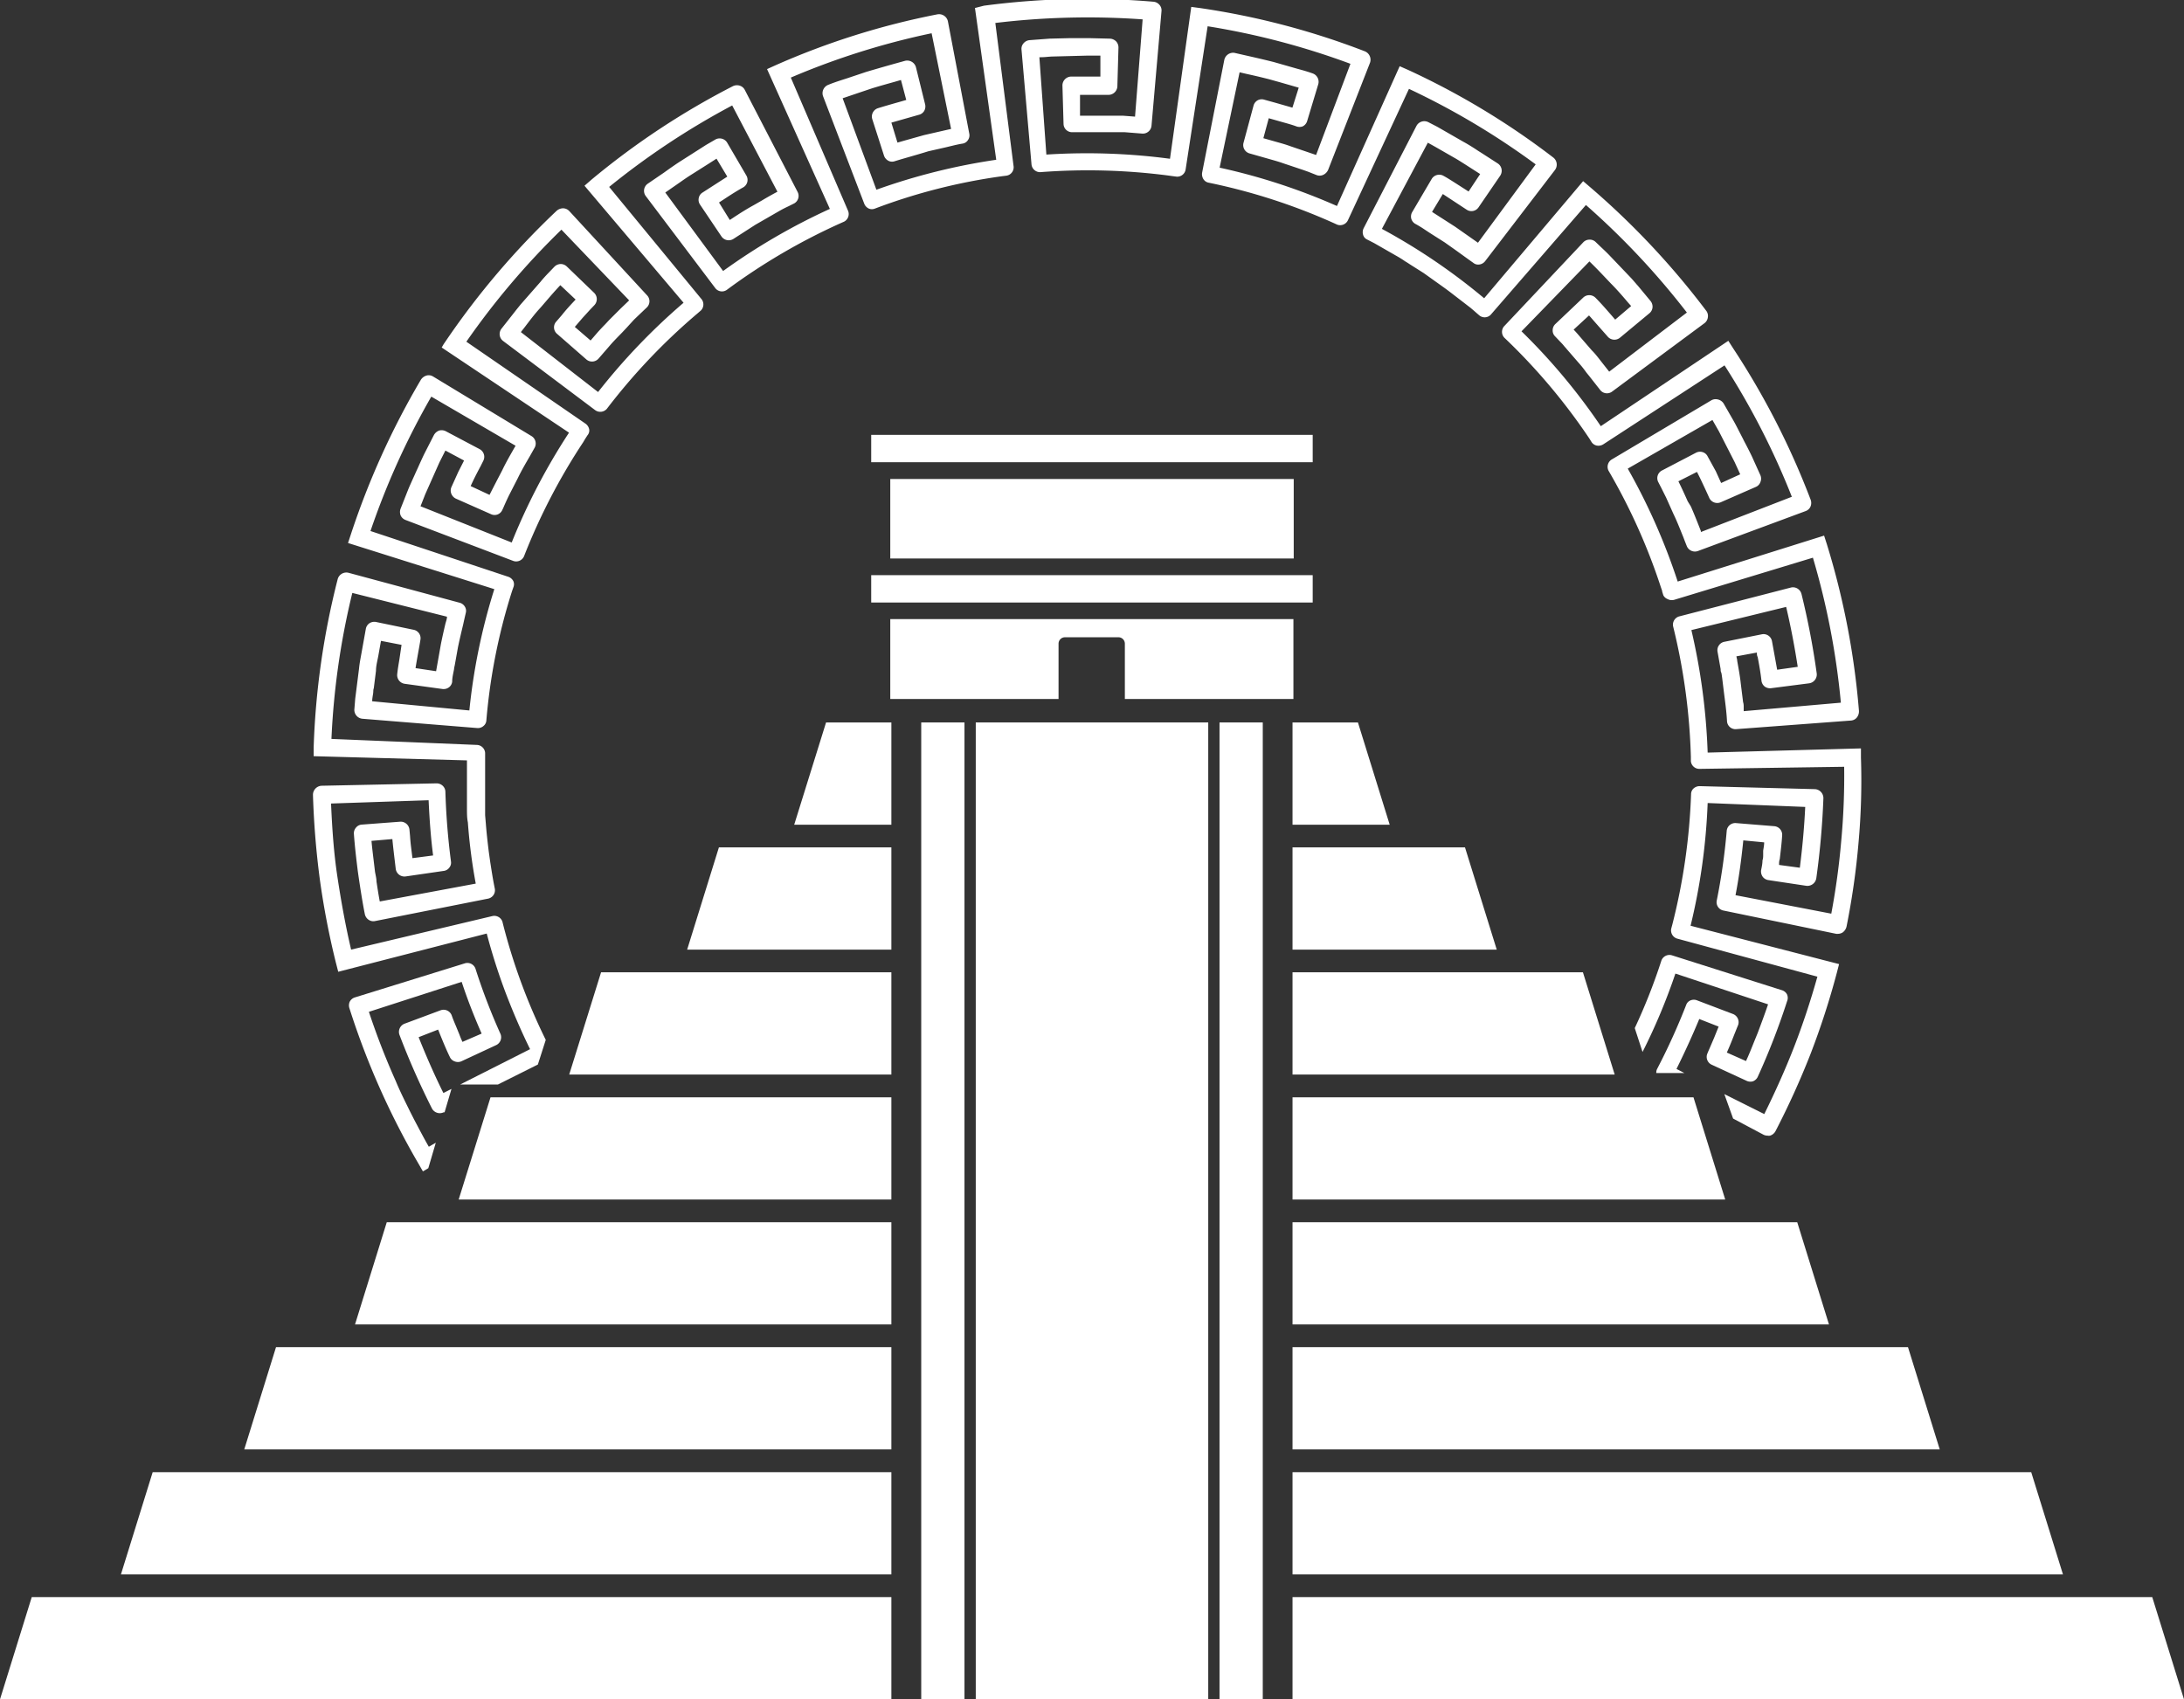
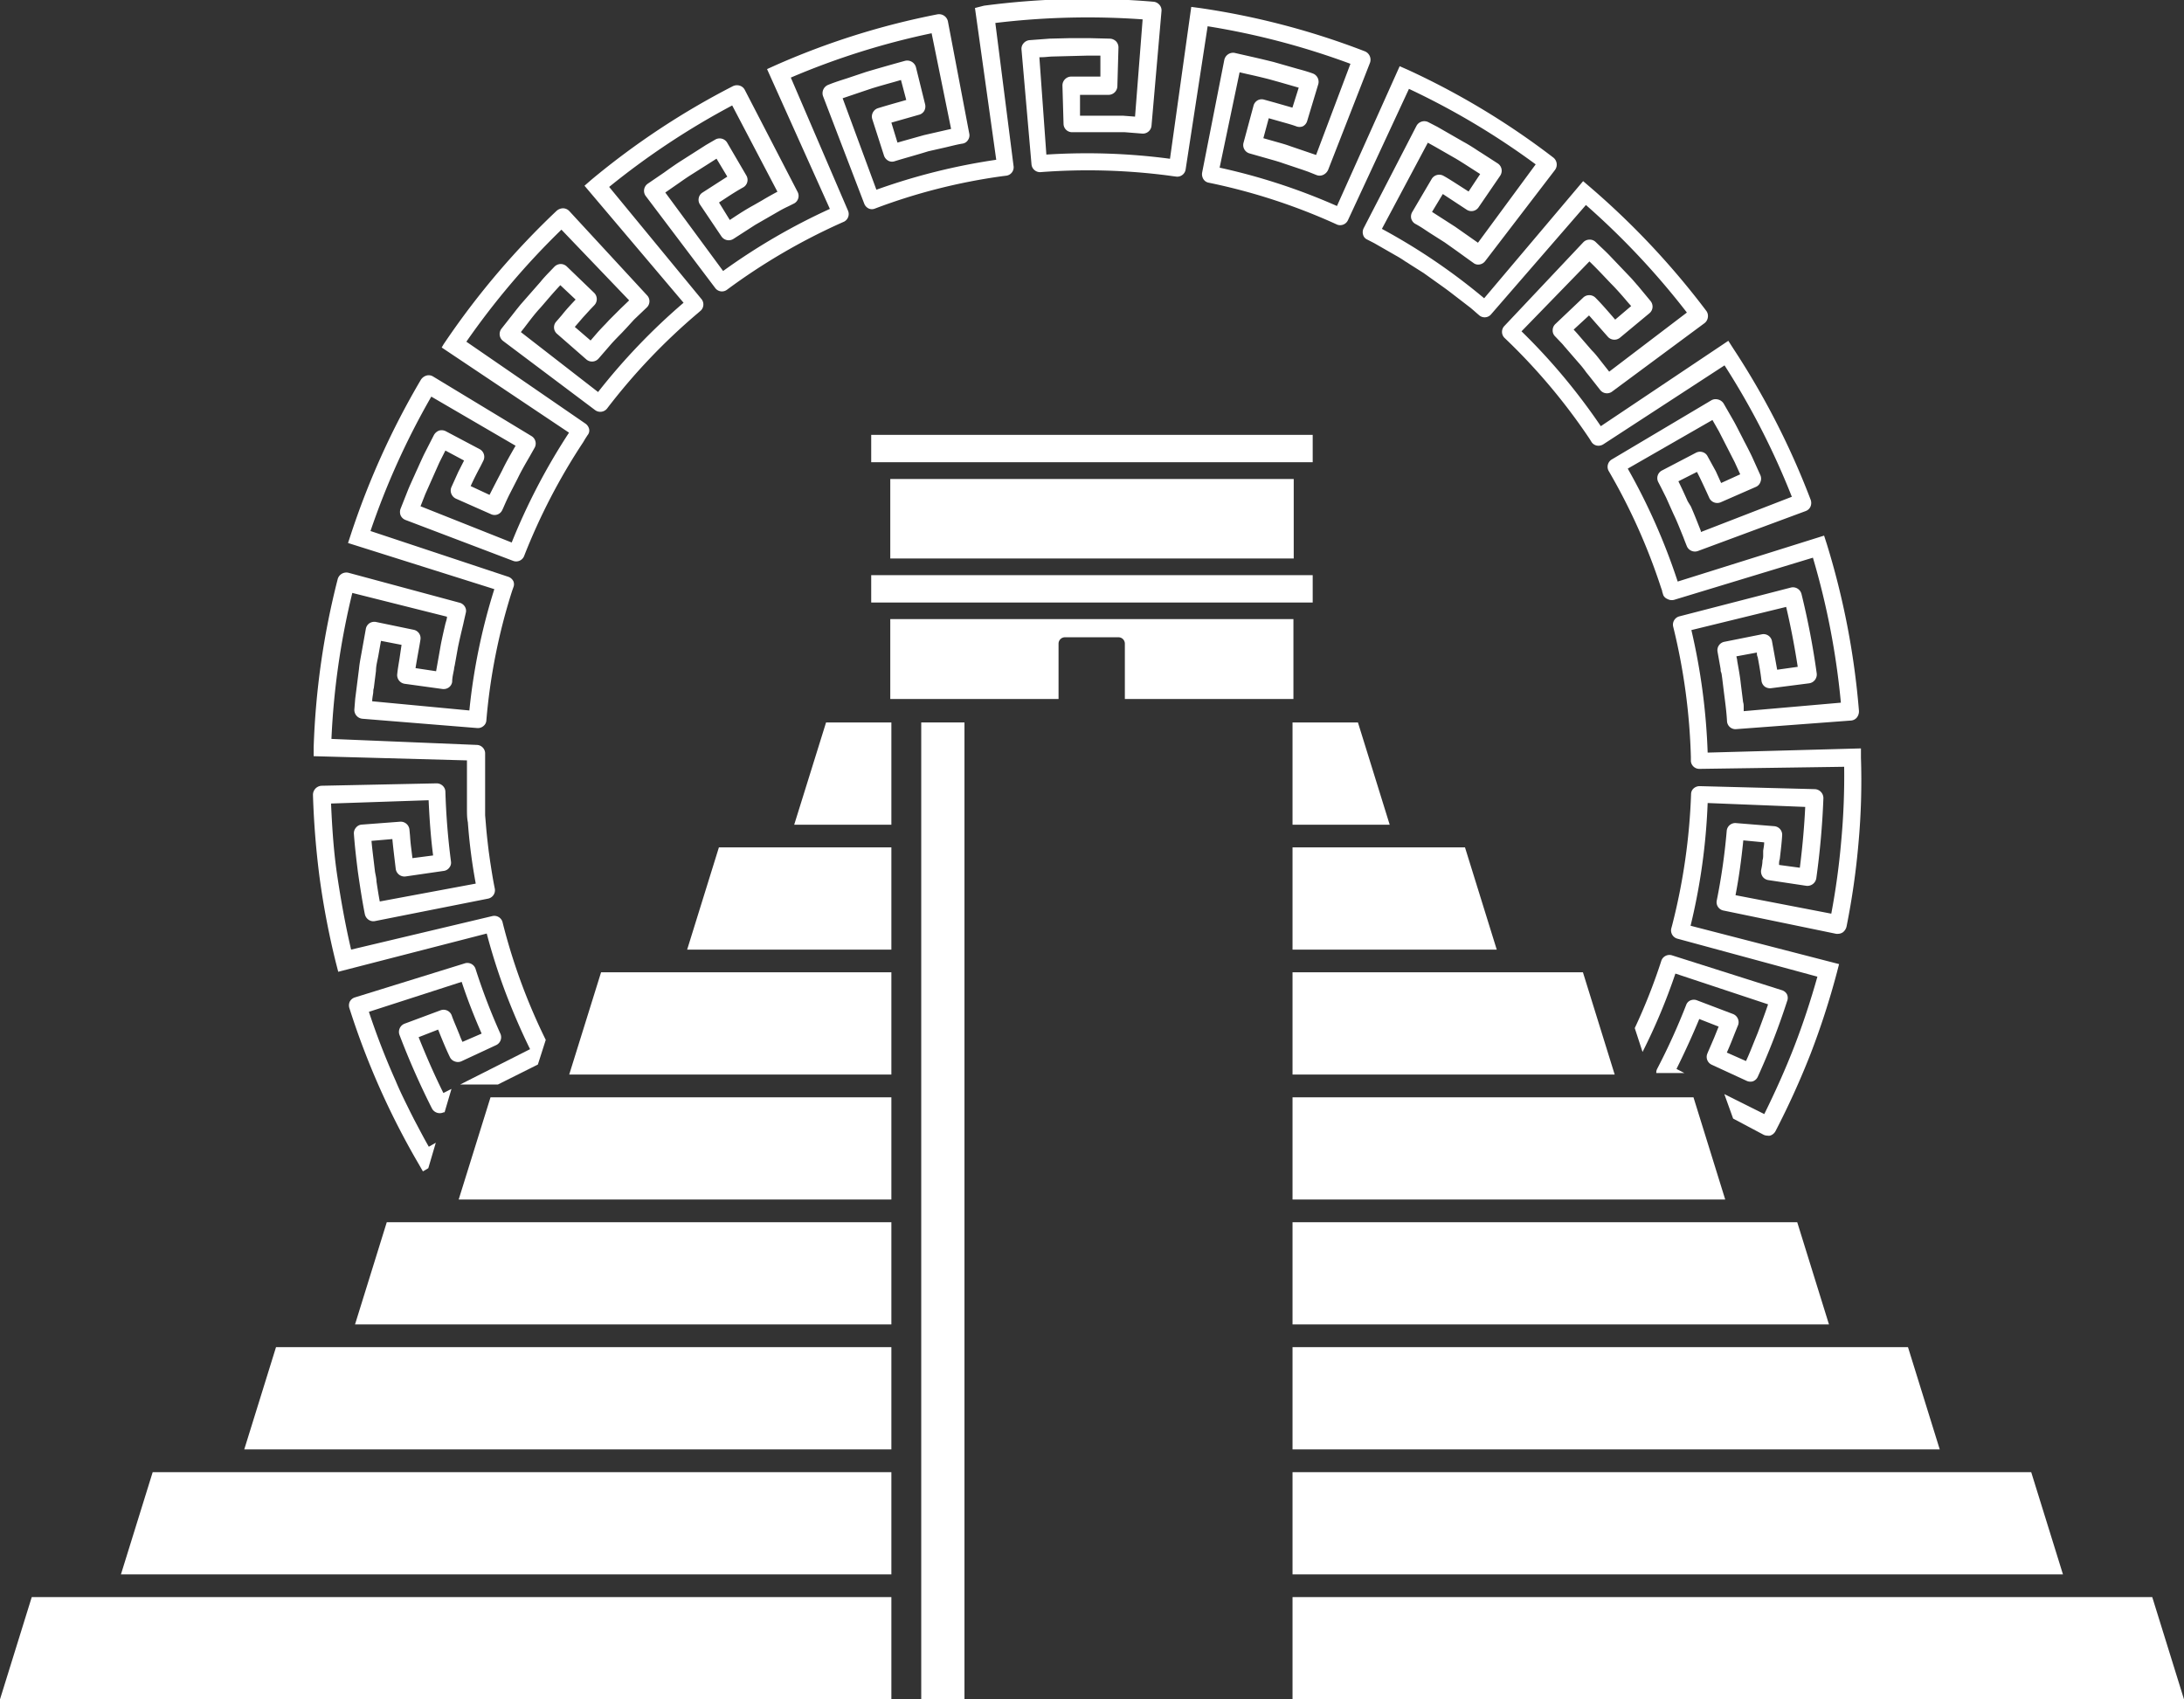
<svg xmlns="http://www.w3.org/2000/svg" viewBox="0 0 218.7 170.18">
  <rect x="0" y="0" width="218.7" height="170.18" fill="#333333" stroke="none" />
  <defs>
    <style>.cls-1{fill:#fff;}</style>
  </defs>
  <g id="Layer_2" data-name="Layer 2">
    <g id="Capa_1" data-name="Capa 1">
      <rect class="cls-1" x="87.24" y="43.55" width="44.21" height="2.74" />
      <rect class="cls-1" x="87.24" y="57.6" width="44.21" height="2.74" />
      <rect class="cls-1" x="89.15" y="47.97" width="40.4" height="7.96" />
      <path class="cls-1" d="M89.15,70H106V64.46a.64.64,0,0,1,.65-.64H112a.64.64,0,0,1,.64.64V70h16.88V62H89.15Z" />
      <rect class="cls-1" x="92.25" y="72.35" width="4.33" height="97.83" />
-       <rect class="cls-1" x="122.12" y="72.35" width="4.33" height="97.83" />
      <polygon class="cls-1" points="3.18 159.94 0 170.18 89.26 170.18 89.26 159.94 3.18 159.94" />
      <polygon class="cls-1" points="218.7 170.18 215.52 159.94 129.43 159.94 129.43 170.18 218.7 170.18" />
      <polygon class="cls-1" points="206.58 157.67 203.4 147.43 129.43 147.43 129.43 157.67 206.58 157.67" />
      <polygon class="cls-1" points="15.29 147.43 12.11 157.67 89.26 157.67 89.26 147.43 15.29 147.43" />
      <polygon class="cls-1" points="194.24 145.15 191.06 134.91 129.43 134.91 129.43 145.15 194.24 145.15" />
      <polygon class="cls-1" points="27.64 134.91 24.46 145.15 89.26 145.15 89.26 134.91 27.64 134.91" />
      <polygon class="cls-1" points="183.15 132.64 179.97 122.4 129.43 122.4 129.43 132.64 183.15 132.64" />
      <polygon class="cls-1" points="38.73 122.4 35.55 132.64 89.26 132.64 89.26 122.4 38.73 122.4" />
      <polygon class="cls-1" points="172.76 120.13 169.58 109.89 129.43 109.89 129.43 120.13 172.76 120.13" />
      <polygon class="cls-1" points="49.12 109.89 45.93 120.13 89.26 120.13 89.26 109.89 49.12 109.89" />
      <polygon class="cls-1" points="60.19 97.37 57 107.61 89.26 107.61 89.26 97.37 60.19 97.37" />
      <polygon class="cls-1" points="161.69 107.61 158.51 97.37 129.43 97.37 129.43 107.61 161.69 107.61" />
      <polygon class="cls-1" points="149.88 95.1 146.7 84.86 129.43 84.86 129.43 95.1 149.88 95.1" />
      <polygon class="cls-1" points="71.99 84.86 68.81 95.1 89.26 95.1 89.26 84.86 71.99 84.86" />
      <polygon class="cls-1" points="82.72 72.35 79.53 82.59 89.26 82.59 89.26 72.35 82.72 72.35" />
      <polygon class="cls-1" points="139.16 82.59 135.98 72.35 129.43 72.35 129.43 82.59 139.16 82.59" />
-       <rect class="cls-1" x="97.71" y="72.35" width="23.28" height="97.83" />
      <path class="cls-1" d="M49.67,104.67a.87.87,0,0,0,.45-1.12A61.58,61.58,0,0,1,47.61,97a.86.86,0,0,0-1.08-.52l-11,3.41a.87.87,0,0,0-.51.43A.92.92,0,0,0,35,101a77.42,77.42,0,0,0,6.89,15.51l.46.8.54-.32.75-2.55-.7.4c-.52-.9-1-1.84-1.48-2.74l-.39-.77c-.49-1-1-2-1.45-3.09a73.1,73.1,0,0,1-2.68-6.91l9.29-3c.51,1.55,1.14,3.22,2,5.18l-1.92.83q-.17-.36-.3-.72l-.34-.83c-.15-.36-.31-.73-.44-1.11a.87.87,0,0,0-1.12-.5l-3.6,1.34a.88.88,0,0,0-.5,1.14A77.25,77.25,0,0,0,43.25,111a.89.89,0,0,0,1.18.39l.09,0,.69-2.34-.81.41c-.87-1.75-1.68-3.59-2.48-5.59l1.95-.76c.06.14.12.28.17.42.31.76.63,1.55,1,2.31a.82.82,0,0,0,.48.45.87.87,0,0,0,.67,0Z" />
      <path class="cls-1" d="M186.35,75.87l0-.92L171,75.37a63.19,63.19,0,0,0-1.63-12.27l9.49-2.32c.45,1.9.84,3.92,1.16,6l-2.06.29-.18-1-.34-1.87a.86.86,0,0,0-1-.68l-3.75.75a.86.86,0,0,0-.7,1l.31,1.74c0,.11,0,.22.05.32s.07.36.1.54l.19,1.55c.12.93.25,1.88.3,2.83a.85.85,0,0,0,.93.77l11.48-.86a.84.84,0,0,0,.58-.29,1,1,0,0,0,.22-.69,78.11,78.11,0,0,0-3.21-16.67l-.28-.87L168,58.24a62.28,62.28,0,0,0-5-11.31l8.48-4.87.65,1.14,1.58,3.09.55,1.21-1.91.87-.53-1.17L171,45.71a.82.82,0,0,0-.5-.43.87.87,0,0,0-.67.06l-3.39,1.77a.86.86,0,0,0-.4,1.14l.3.58.5,1,.73,1.63c.37.76.68,1.57,1,2.35.11.3.23.6.35.9a.88.88,0,0,0,1.11.47l10.79-4a.85.85,0,0,0,.48-.45.94.94,0,0,0,0-.72,78,78,0,0,0-7.73-15.1l-.5-.78-12.77,8.55a61.29,61.29,0,0,0-7.94-9.5l6.8-7c.54.52,1.06,1.06,1.56,1.59l.58.61c.61.61,1.18,1.27,1.73,1.92l.31.35-1.6,1.36-.3-.35c-.54-.62-1.09-1.26-1.68-1.85a.88.88,0,0,0-1.23,0l-2.78,2.64a.86.86,0,0,0-.27.62.81.81,0,0,0,.22.59l.61.64a4.59,4.59,0,0,1,.36.41c.07.08.15.16.21.24l1.17,1.35c.28.31.54.63.8,1l.3.37,1.1,1.4a.86.86,0,0,0,1.19.14l9.25-6.85a.88.88,0,0,0,.33-.58.86.86,0,0,0-.18-.68,79,79,0,0,0-11.61-12.36l-.7-.6-9.91,11.73a61.37,61.37,0,0,0-10.24-6.95l4.6-8.63.77.43,1.9,1.09c.37.21.74.45,1.09.67l1.48.95-1.16,1.75-1.42-.91c-.35-.22-.72-.46-1.09-.66a.88.88,0,0,0-1.19.32l-1.94,3.3a.88.88,0,0,0-.1.67.87.87,0,0,0,.39.51,11.78,11.78,0,0,1,1,.61l.47.31,1.48.94.82.58c.68.48,1.38,1,2.05,1.47a.76.76,0,0,0,.6.17.88.88,0,0,0,.59-.34l7-9.14a.9.9,0,0,0-.2-1.25A76.35,76.35,0,0,0,141,7l-.84-.37-6.28,14a61.63,61.63,0,0,0-11.75-3.84l2-9.55.73.17c.74.16,1.5.34,2.24.53l1.11.31,1.84.53-.63,2-1.71-.49-1.12-.31a.84.84,0,0,0-.66.07.88.88,0,0,0-.41.55l-1,3.71a.87.87,0,0,0,.59,1.05l2.11.6c.42.12.85.24,1.27.39l2,.67.51.18.83.33a.86.86,0,0,0,.63,0A1,1,0,0,0,133,17l4.19-10.72a.91.91,0,0,0-.54-1.15A76.29,76.29,0,0,0,120.19.81l-.9-.12L117.16,15.9a63.23,63.23,0,0,0-12.38-.42l-.7-9.75h.19c.38,0,.75-.06,1.12-.07l3.47-.09,1.33,0,0,2.1-1.28,0-1.68,0a.89.89,0,0,0-.84.9l.11,3.83a.85.85,0,0,0,.86.84H108l1.11,0,1.77,0h.64c.38,0,.74,0,1.11,0l1.77.14a.87.87,0,0,0,.91-.8l1-11.47a.83.83,0,0,0-.2-.62.89.89,0,0,0-.64-.32,78.61,78.61,0,0,0-16.94.4L97.63.8,99.76,16a62.16,62.16,0,0,0-12,3L84.38,9.84l1.83-.62,1.07-.36c.74-.23,1.5-.44,2.25-.65l.69-.2.53,2-.73.21c-.71.2-1.41.4-2.12.62a.88.88,0,0,0-.55,1.1l1.17,3.64a.91.91,0,0,0,.44.52.79.79,0,0,0,.62.05c1-.31,2.16-.62,3.38-1l1.72-.39.58-.14c.38-.09.75-.18,1.14-.24a.77.77,0,0,0,.52-.34.82.82,0,0,0,.14-.66L94.92,2.13a.91.91,0,0,0-1.07-.69,75.89,75.89,0,0,0-16.2,5.1l-.84.38,6.29,14a62.73,62.73,0,0,0-10.69,6.22l-5.79-7.86,1.44-1c.34-.24.7-.49,1.06-.72L71,16.37l.75-.48,1.08,1.8-.72.46-1.77,1.14a.82.82,0,0,0-.37.55.84.84,0,0,0,.13.65l2.14,3.18a.88.88,0,0,0,1.18.27l2.22-1.43,2.31-1.33c.31-.18.63-.35,1-.52l.58-.29a.86.86,0,0,0,.34-1.15L74.58,9a.84.84,0,0,0-.5-.42.93.93,0,0,0-.71.06A77.07,77.07,0,0,0,59.22,18l-.69.6,9.92,11.72a62.93,62.93,0,0,0-8.56,8.94l-7.73-6c.1-.14.21-.27.31-.4.51-.66,1-1.34,1.61-2,.2-.22.39-.45.59-.68.46-.54.94-1.09,1.44-1.62L57.64,30c-.48.51-.94,1-1.38,1.56l-.57.66a.85.85,0,0,0-.21.63.86.86,0,0,0,.31.59L58.72,36a.87.87,0,0,0,1.21-.08l1.16-1.34c.24-.28.5-.55.75-.81l.45-.46.46-.49L63.5,32l1.29-1.23a.86.86,0,0,0,0-1.2L57,21.13a.88.88,0,0,0-.6-.27,1,1,0,0,0-.67.26,79.1,79.1,0,0,0-11,12.9l-.3.44-.2.34,12.75,8.53a62.86,62.86,0,0,0-5.74,11L42.11,50.7l.48-1.22L44,46.31l.6-1.19,1.87,1-.58,1.14-.69,1.53a.86.86,0,0,0,0,.67.9.9,0,0,0,.46.48l3.5,1.55a.84.84,0,0,0,1.13-.4c.1-.2.18-.4.27-.6s.3-.67.47-1l.81-1.58c.36-.75.79-1.49,1.21-2.21l.49-.87a.87.87,0,0,0-.32-1.16L43.36,37.7a.82.82,0,0,0-.65-.09,1,1,0,0,0-.57.43,79,79,0,0,0-7,15.46l-.29.88L49.5,59A60.66,60.66,0,0,0,47,71.15l-9.73-.92c0-.25.05-.5.09-.76s0-.37.07-.54l.22-1.75c0-.49.14-1,.23-1.48l.27-1.52,2.06.4L40,66c-.08.49-.17,1-.22,1.48a.88.88,0,0,0,.75,1L44.3,69a.9.9,0,0,0,.66-.17.83.83,0,0,0,.32-.56c0-.42.11-.83.19-1.27,0-.15.06-.3.08-.45l.31-1.73c.16-.78.35-1.56.53-2.32.08-.38.17-.75.25-1.11a.79.79,0,0,0-.08-.62.87.87,0,0,0-.54-.41l-11.13-3a.9.9,0,0,0-1.08.66,78.08,78.08,0,0,0-2.4,16.8l0,.91,15.35.42,0,1.24,0,1.64c0,.43,0,.85,0,1.26l0,.73c0,.44,0,.89.09,1.33a55.61,55.61,0,0,0,.79,6.14l-9.61,1.79c-.13-.67-.23-1.36-.33-2,0-.34-.1-.67-.15-1l-.12-1c-.08-.68-.17-1.38-.23-2.07l2.09-.18c.06.66.14,1.32.22,2l.12,1a.88.88,0,0,0,1,.74l3.79-.55a.81.81,0,0,0,.58-.34.78.78,0,0,0,.16-.6c-.3-2.29-.49-4.66-.56-7a.84.84,0,0,0-.26-.58.89.89,0,0,0-.63-.25l-11.51.24a.91.91,0,0,0-.86.94,84.15,84.15,0,0,0,.69,8.46,80.24,80.24,0,0,0,1.61,8.34l.23.89,14.87-3.83a60.73,60.73,0,0,0,1.88,5.9c.76,2,1.59,3.91,2.46,5.68l-7,3.54h3.78l4-2,.79-2.47a59.45,59.45,0,0,1-4.24-11.44l-.1-.4h0a.86.86,0,0,0-1-.56L35.16,95.1c-.56-2.38-1-4.83-1.37-7.27s-.53-4.87-.64-7.36l9.77-.33c.1,2.17.24,3.91.45,5.53l-2.07.27-.15-1.22q-.06-.52-.09-1L41,83.08a.88.88,0,0,0-.93-.79l-3.83.29a.81.81,0,0,0-.59.3.86.86,0,0,0-.21.65c.09,1.25.24,2.51.39,3.72l.09.63c.18,1.2.37,2.44.61,3.65a.9.9,0,0,0,.38.58.83.83,0,0,0,.65.13L48.85,90a.86.86,0,0,0,.7-1c-.19-.91-.33-1.84-.47-2.74l-.14-1c-.11-.91-.22-1.86-.29-2.79l-.07-.82,0-.83c0-.19,0-.39,0-.59s0-.71,0-1.07l0-1.65,0-1.25h0v-.84h0a.86.86,0,0,0-.85-.82L33.19,74a75.67,75.67,0,0,1,2.09-14.62l9.48,2.38c0,.25-.11.5-.17.75-.15.64-.3,1.3-.44,2l-.21,1.19-.27,1.52-2.06-.31c.09-.56.19-1.12.29-1.68.07-.38.14-.77.2-1.16a.86.86,0,0,0-.68-1l-3.76-.78a.89.89,0,0,0-.67.13.86.86,0,0,0-.36.58l-.44,2.45c-.09.5-.19,1-.24,1.53l-.38,3-.08,1a.89.89,0,0,0,.8,1l11.48.93a.84.84,0,0,0,.65-.21.77.77,0,0,0,.28-.52,58.84,58.84,0,0,1,2.58-13l.13-.37a.78.78,0,0,0,0-.6.89.89,0,0,0-.52-.45L37.1,53.18a76.09,76.09,0,0,1,6.09-13.46l8.44,4.92-.09.15c-.42.74-.87,1.51-1.24,2.29l-.28.54c-.33.63-.66,1.27-1,1.94l-1.89-.88c.31-.69.66-1.37,1-2l.27-.54a.87.87,0,0,0-.37-1.16l-3.4-1.8a.93.93,0,0,0-.66-.06,1,1,0,0,0-.52.45l-.92,1.8c-.2.4-.38.81-.56,1.2-.09.21-.19.42-.29.64s-.18.41-.28.62c-.18.41-.37.81-.54,1.23l-.74,1.87a.92.92,0,0,0,0,.69.88.88,0,0,0,.48.45l10.76,4.09a.86.86,0,0,0,1.11-.44A61,61,0,0,1,58.39,44.3h0l.22-.37.22-.34h0A.73.73,0,0,0,59,43a.91.91,0,0,0-.38-.58l-11.92-8.2A76.54,76.54,0,0,1,56.22,23L63,30.08l-.12.12-.73.7L61,32.05l-.39.42c-.24.24-.47.49-.71.75l-.76.88-1.58-1.36.8-.93L59.1,31l.41-.43a.88.88,0,0,0,0-1.23l-2.76-2.66a.89.89,0,0,0-.62-.24.91.91,0,0,0-.63.29l-.48.5c-.3.31-.61.64-.9,1l-2,2.28-.42.52-.21.27L50.23,32.9a.87.87,0,0,0,.14,1.24l9.21,6.92a.87.87,0,0,0,1.19-.12,61.32,61.32,0,0,1,9.12-9.59l.31-.27h0a.86.86,0,0,0,0-1.18L61,18.72a76.47,76.47,0,0,1,12.32-8.16l4.53,8.64c-.53.28-1.06.58-1.56.88l-.84.48c-.66.36-1.29.76-1.9,1.16l-.47.31L72,20.28l.49-.32c.62-.41,1.27-.83,1.94-1.2a.86.86,0,0,0,.31-1.18L72.8,14.26A.88.88,0,0,0,71.59,14l-.88.51-2.54,1.62c-.4.25-.79.53-1.17.79l-.5.36L64.86,18.4a.87.87,0,0,0-.19,1.24l6.94,9.19a.84.84,0,0,0,1.17.2,61.52,61.52,0,0,1,11.4-6.68l0,0,.36-.16h0a.86.86,0,0,0,.37-1.11L79.19,7.77a75.1,75.1,0,0,1,14.1-4.44l1.95,9.58-2.71.62-1.89.53-.77.22-.61-2,.74-.21,2-.57a.85.85,0,0,0,.54-.38.92.92,0,0,0,.1-.67l-.92-3.72a.91.91,0,0,0-1.09-.64c-1.38.38-2.64.74-3.89,1.11l-1.91.64L84.33,8c-.46.15-.94.31-1.4.5a.9.9,0,0,0-.51,1.14l4.12,10.75a.89.89,0,0,0,.47.5.78.78,0,0,0,.6,0,58.38,58.38,0,0,1,12.79-3.25l.4-.05a.85.85,0,0,0,.69-1L99.67,2.3a77.29,77.29,0,0,1,14.75-.36l-.76,9.74-1.17-.09c-.34,0-.68,0-1,0l-.57,0h-.58c-.72,0-1.46,0-2.19,0l0-2.09c.77,0,1.54,0,2.29,0H111a.89.89,0,0,0,.89-.85L112,4.77a.89.89,0,0,0-.23-.62.94.94,0,0,0-.64-.28l-2-.05-1.33,0-.69,0-2,.05-2,.15a.89.89,0,0,0-.61.31.82.82,0,0,0-.21.63l1,11.48a.86.86,0,0,0,.88.8,62.51,62.51,0,0,1,12.83.34h0l.43.06.39.05h0a.85.85,0,0,0,.91-.75l2.2-14.31a75.3,75.3,0,0,1,14.3,3.76l-3.44,9.13-.82-.28-1.79-.61c-.46-.17-.94-.3-1.4-.43l-1.27-.36.54-2,1.34.38c.46.13.95.26,1.41.43a.89.89,0,0,0,.66,0,.87.87,0,0,0,.43-.51L132,8.46a.89.89,0,0,0-.56-1.11c-.5-.18-1-.32-1.52-.46l-2.38-.68c-1.07-.27-2.18-.52-3.24-.76l-.7-.16a.91.91,0,0,0-1,.7l-2.22,11.29a.94.94,0,0,0,.14.68.78.78,0,0,0,.49.33,60,60,0,0,1,12.57,4.06h0l.33.15h0a.86.86,0,0,0,1.08-.47l6.1-13.13a75.37,75.37,0,0,1,12.69,7.56L148,24.31l-2.28-1.6-2.32-1.49,1.08-1.79L146.87,21a.86.86,0,0,0,1.19-.24l2.17-3.17a.9.9,0,0,0,.13-.66.88.88,0,0,0-.39-.57l-1.69-1.09q-.25-.15-.51-.33c-.39-.25-.8-.51-1.21-.73l-2.63-1.51-.89-.46a.89.89,0,0,0-1.2.37l-5.28,10.23a.9.9,0,0,0-.06.68.72.72,0,0,0,.39.46l.72.37,2.18,1.25a10.21,10.21,0,0,1,.93.58c.16.09.31.19.46.29l1.39.88.84.6c.61.44,1.25.88,1.85,1.34l2,1.54.34.29.25.22,0,0h0l.29.25a.84.84,0,0,0,1.18-.12l9.49-10.94a76.91,76.91,0,0,1,10.11,10.77l-7.78,5.92-.89-1.13c-.27-.35-.55-.71-.85-1l-1.16-1.34c-.21-.25-.43-.5-.66-.74l1.54-1.42c.23.25.46.52.68.77L161,33.72a.88.88,0,0,0,1.22.1l2.95-2.45a.86.86,0,0,0,.31-.59.9.9,0,0,0-.22-.66L164,28.6c-.08-.08-.15-.17-.23-.26s-.29-.34-.44-.5l-2.08-2.18c-.31-.33-.63-.63-.95-.93l-.5-.48a.84.84,0,0,0-.65-.25.85.85,0,0,0-.6.26l-7.9,8.38a.85.85,0,0,0,0,1.19,60.06,60.06,0,0,1,8.52,10.11l.21.34a.84.84,0,0,0,.5.34.92.92,0,0,0,.68-.13l12.13-7.9a75.63,75.63,0,0,1,6.74,13.16l-9.11,3.53,0-.1c-.32-.82-.65-1.66-1-2.46L169,50.2c-.29-.66-.6-1.33-.93-2l1.86-.94c.35.68.68,1.4,1,2.09l.23.51a.88.88,0,0,0,1.15.44l3.52-1.54a.82.82,0,0,0,.45-.48.87.87,0,0,0,0-.69l-.83-1.84c-.19-.4-.39-.79-.59-1.18-.11-.21-.22-.41-.32-.62l-.32-.62c-.2-.39-.4-.79-.62-1.18l-1-1.74A.92.92,0,0,0,172,40a.87.87,0,0,0-.65.1L161.42,46a.86.86,0,0,0-.34,1.15,60.14,60.14,0,0,1,5.24,11.67h0l.12.34,0,.06.12.39h0A.8.8,0,0,0,167,60a.89.89,0,0,0,.68.06l13.86-4.21a76,76,0,0,1,2.8,14.52l-9.73.85,0-.37c0-.18,0-.36-.06-.53l-.23-1.84c-.08-.78-.23-1.55-.36-2.3,0-.15-.06-.3-.08-.45l2.05-.38c0,.15,0,.3.08.45.15.78.29,1.58.38,2.38a.88.88,0,0,0,.33.58.91.91,0,0,0,.64.16l3.81-.49a.89.89,0,0,0,.75-1,77.2,77.2,0,0,0-1.52-7.93.9.9,0,0,0-.41-.56.87.87,0,0,0-.65-.1l-11.15,2.88a.86.86,0,0,0-.65,1,61.4,61.4,0,0,1,1.78,13.1v.41h0v0h0a.85.85,0,0,0,.87.77h0l14.48-.21a70.46,70.46,0,0,1-.29,7.38,73.26,73.26,0,0,1-1,7.33l-9.59-1.85c.32-1.65.57-3.41.78-5.49l2.09.2c0,.28-.06.56-.1.83l0,.39c0,.19,0,.39-.07.58,0,.35-.08.7-.14,1a.92.92,0,0,0,.16.64.87.87,0,0,0,.58.34l3.79.57a.9.9,0,0,0,1-.76,79.24,79.24,0,0,0,.71-8,.9.9,0,0,0-.85-.92l-11.51-.3a.91.91,0,0,0-.65.24.77.77,0,0,0-.24.54,61.4,61.4,0,0,1-1.88,13.09l-.11.41h0a.86.86,0,0,0,.64,1l14,3.8c-.68,2.42-1.46,4.78-2.32,7s-1.91,4.56-3,6.76l-4-2,.88,2.45,3.05,1.62a.89.89,0,0,0,.39.09.75.75,0,0,0,.26,0,.93.93,0,0,0,.55-.46,81.54,81.54,0,0,0,3.51-7.74,78.85,78.85,0,0,0,2.62-8.09l.23-.89-14.87-3.84A61.86,61.86,0,0,0,171,80.42l9.77.39c-.09,1.88-.26,3.88-.54,6.09l-2.08-.28c0-.2,0-.39.07-.58.09-.77.19-1.58.24-2.37a.86.86,0,0,0-.79-.93l-3.82-.31a.86.86,0,0,0-.94.76,61.8,61.8,0,0,1-1,7,.85.85,0,0,0,.69,1l11.28,2.33.17,0a.92.92,0,0,0,.47-.14,1,1,0,0,0,.39-.6,75.55,75.55,0,0,0,1.2-8.41A69.1,69.1,0,0,0,186.35,75.87Z" />
      <path class="cls-1" d="M175.53,108.29a.87.87,0,0,0,.5-.48,70.37,70.37,0,0,0,2.92-7.53.87.87,0,0,0,0-.69.86.86,0,0,0-.5-.42l-11-3.49a.86.86,0,0,0-1.08.51,57.56,57.56,0,0,1-2.67,6.77l.78,2.39a59.79,59.79,0,0,0,3.29-7.85l9.28,3.08c-.25.74-.52,1.48-.79,2.2l-.25.67-.33.81c-.27.67-.54,1.36-.84,2l-1.92-.85c.29-.64.55-1.3.8-1.94.11-.26.21-.53.33-.81a.88.88,0,0,0-.51-1.11l-3.58-1.36a.87.87,0,0,0-.69,0,.77.77,0,0,0-.42.45,64.85,64.85,0,0,1-2.91,6.41.74.74,0,0,0-.08.41l2.81,0-.79-.41c.9-1.82,1.65-3.48,2.28-5l1.94.76-.46,1.14c-.14.33-.28.65-.43,1s-.16.36-.23.54a.86.86,0,0,0,.43,1.14l3.49,1.61A.89.89,0,0,0,175.53,108.29Z" />
    </g>
  </g>
</svg>